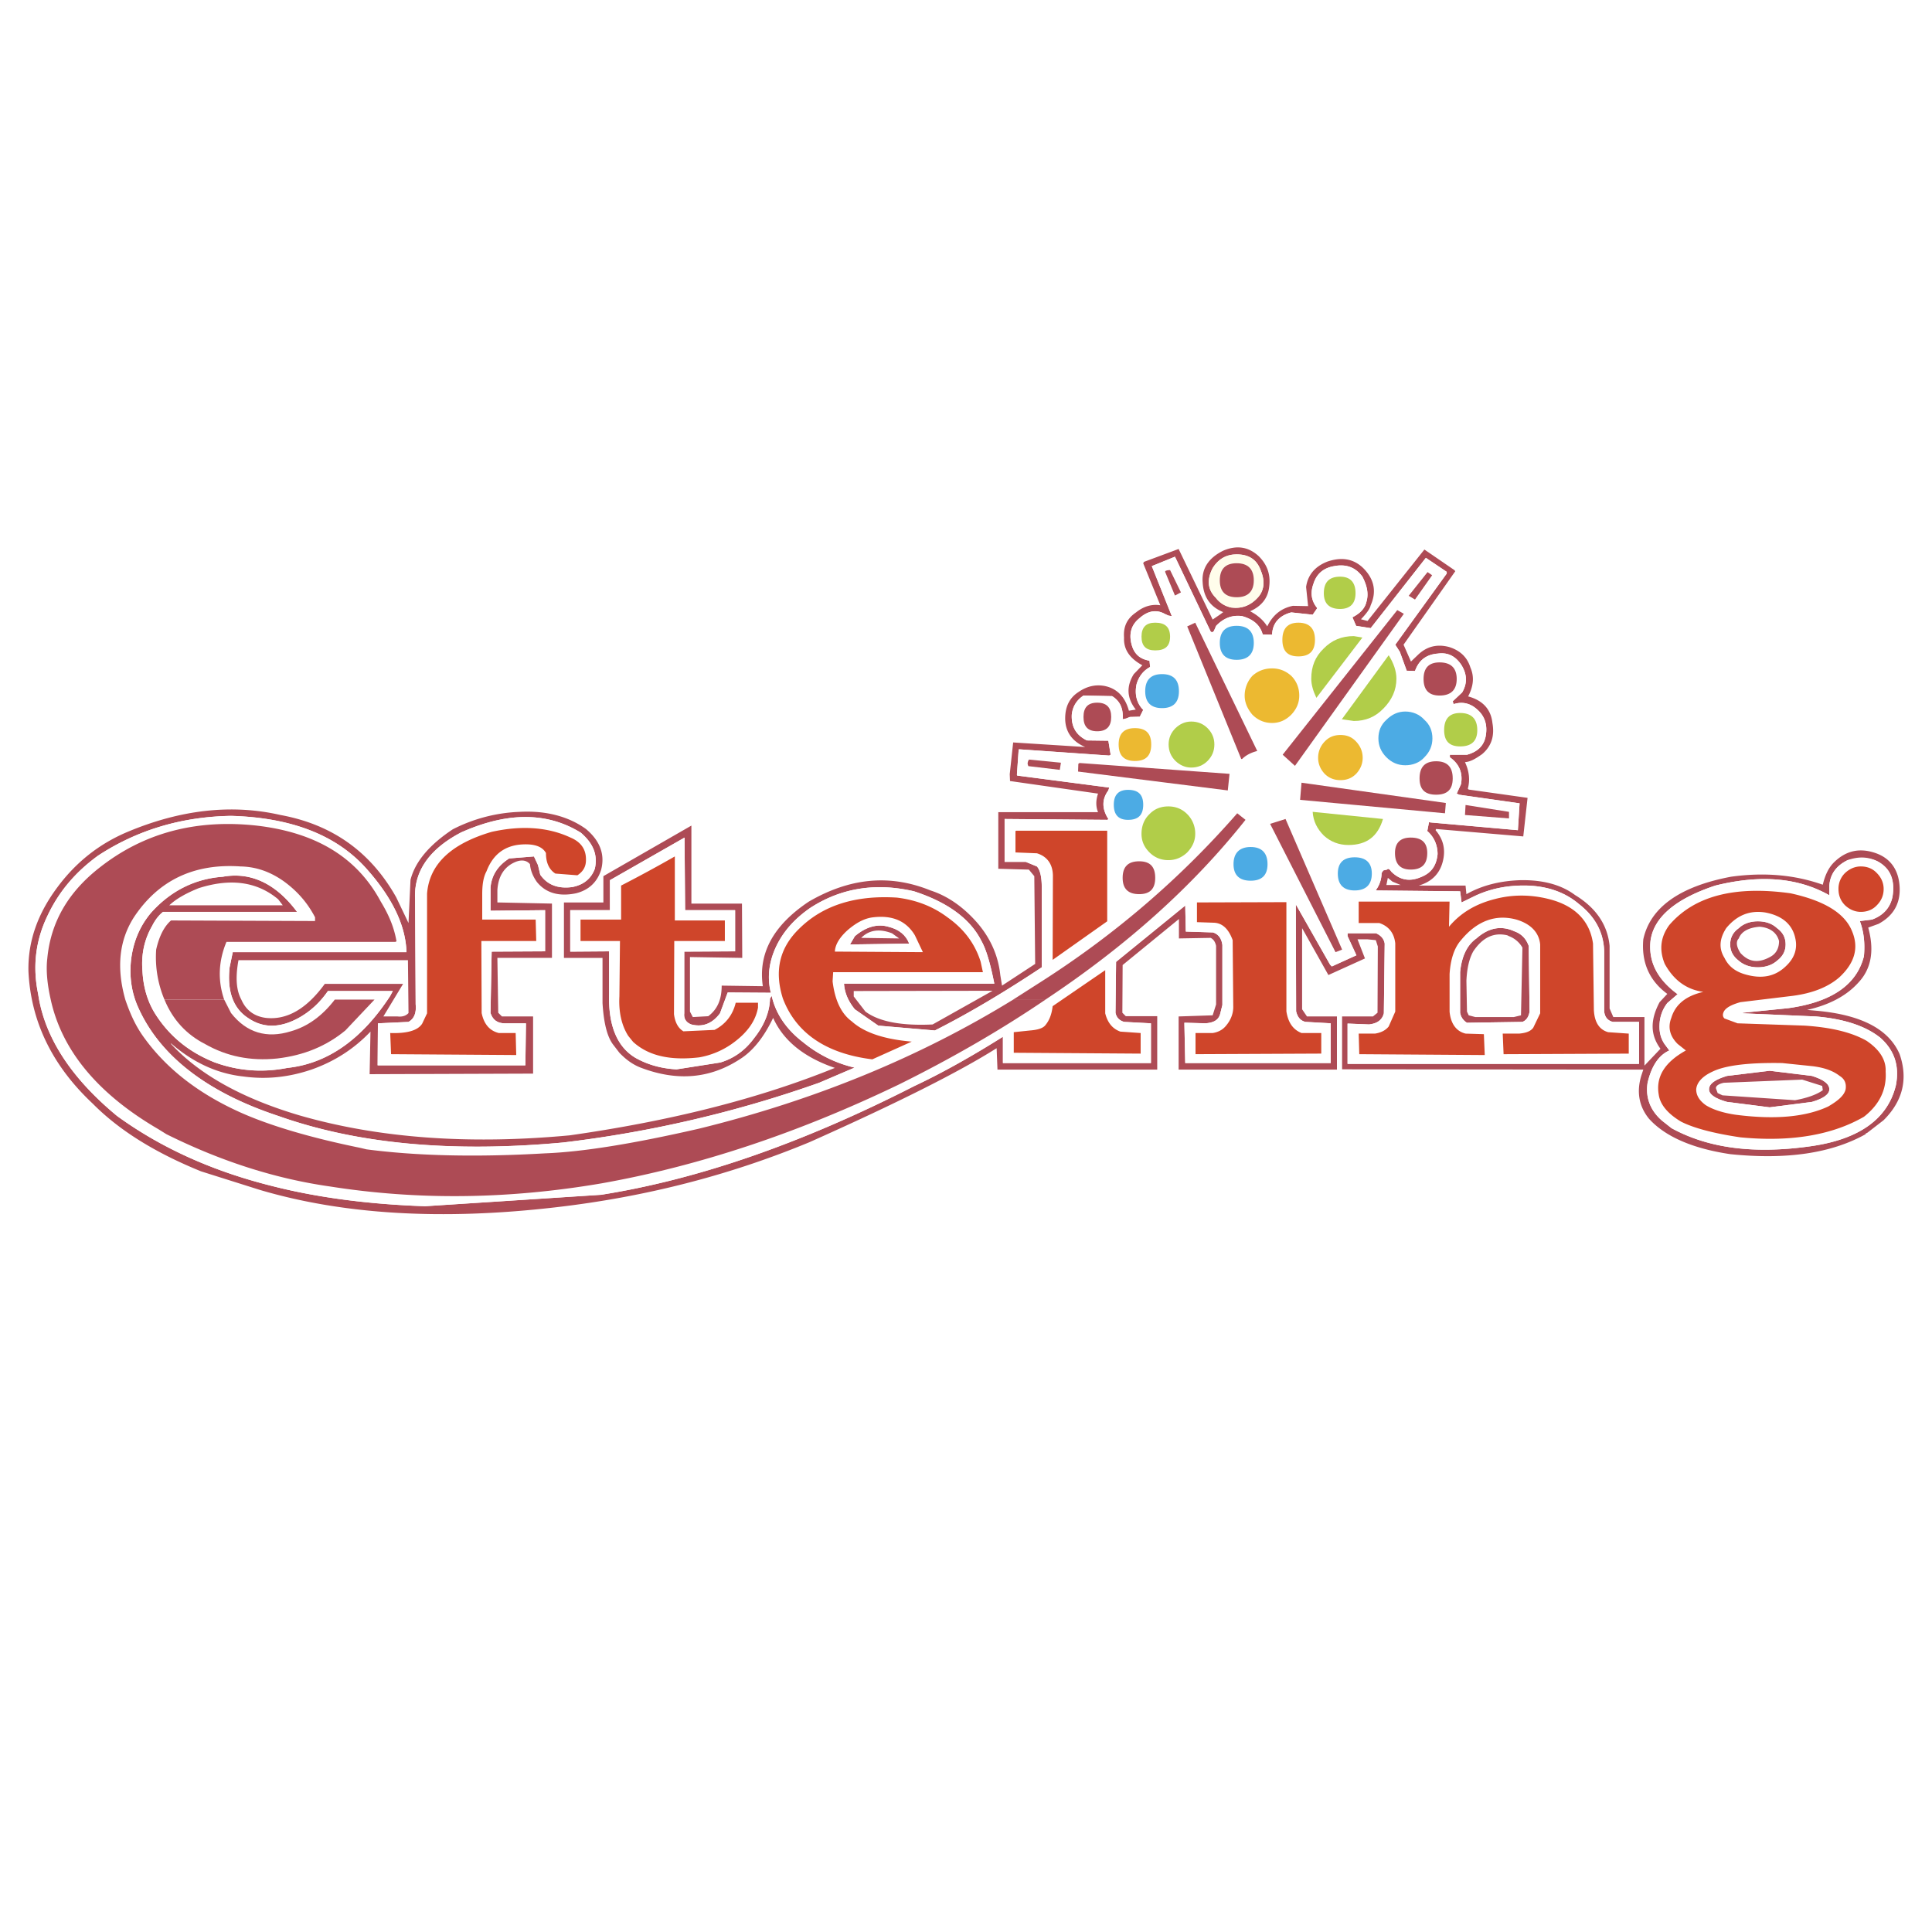
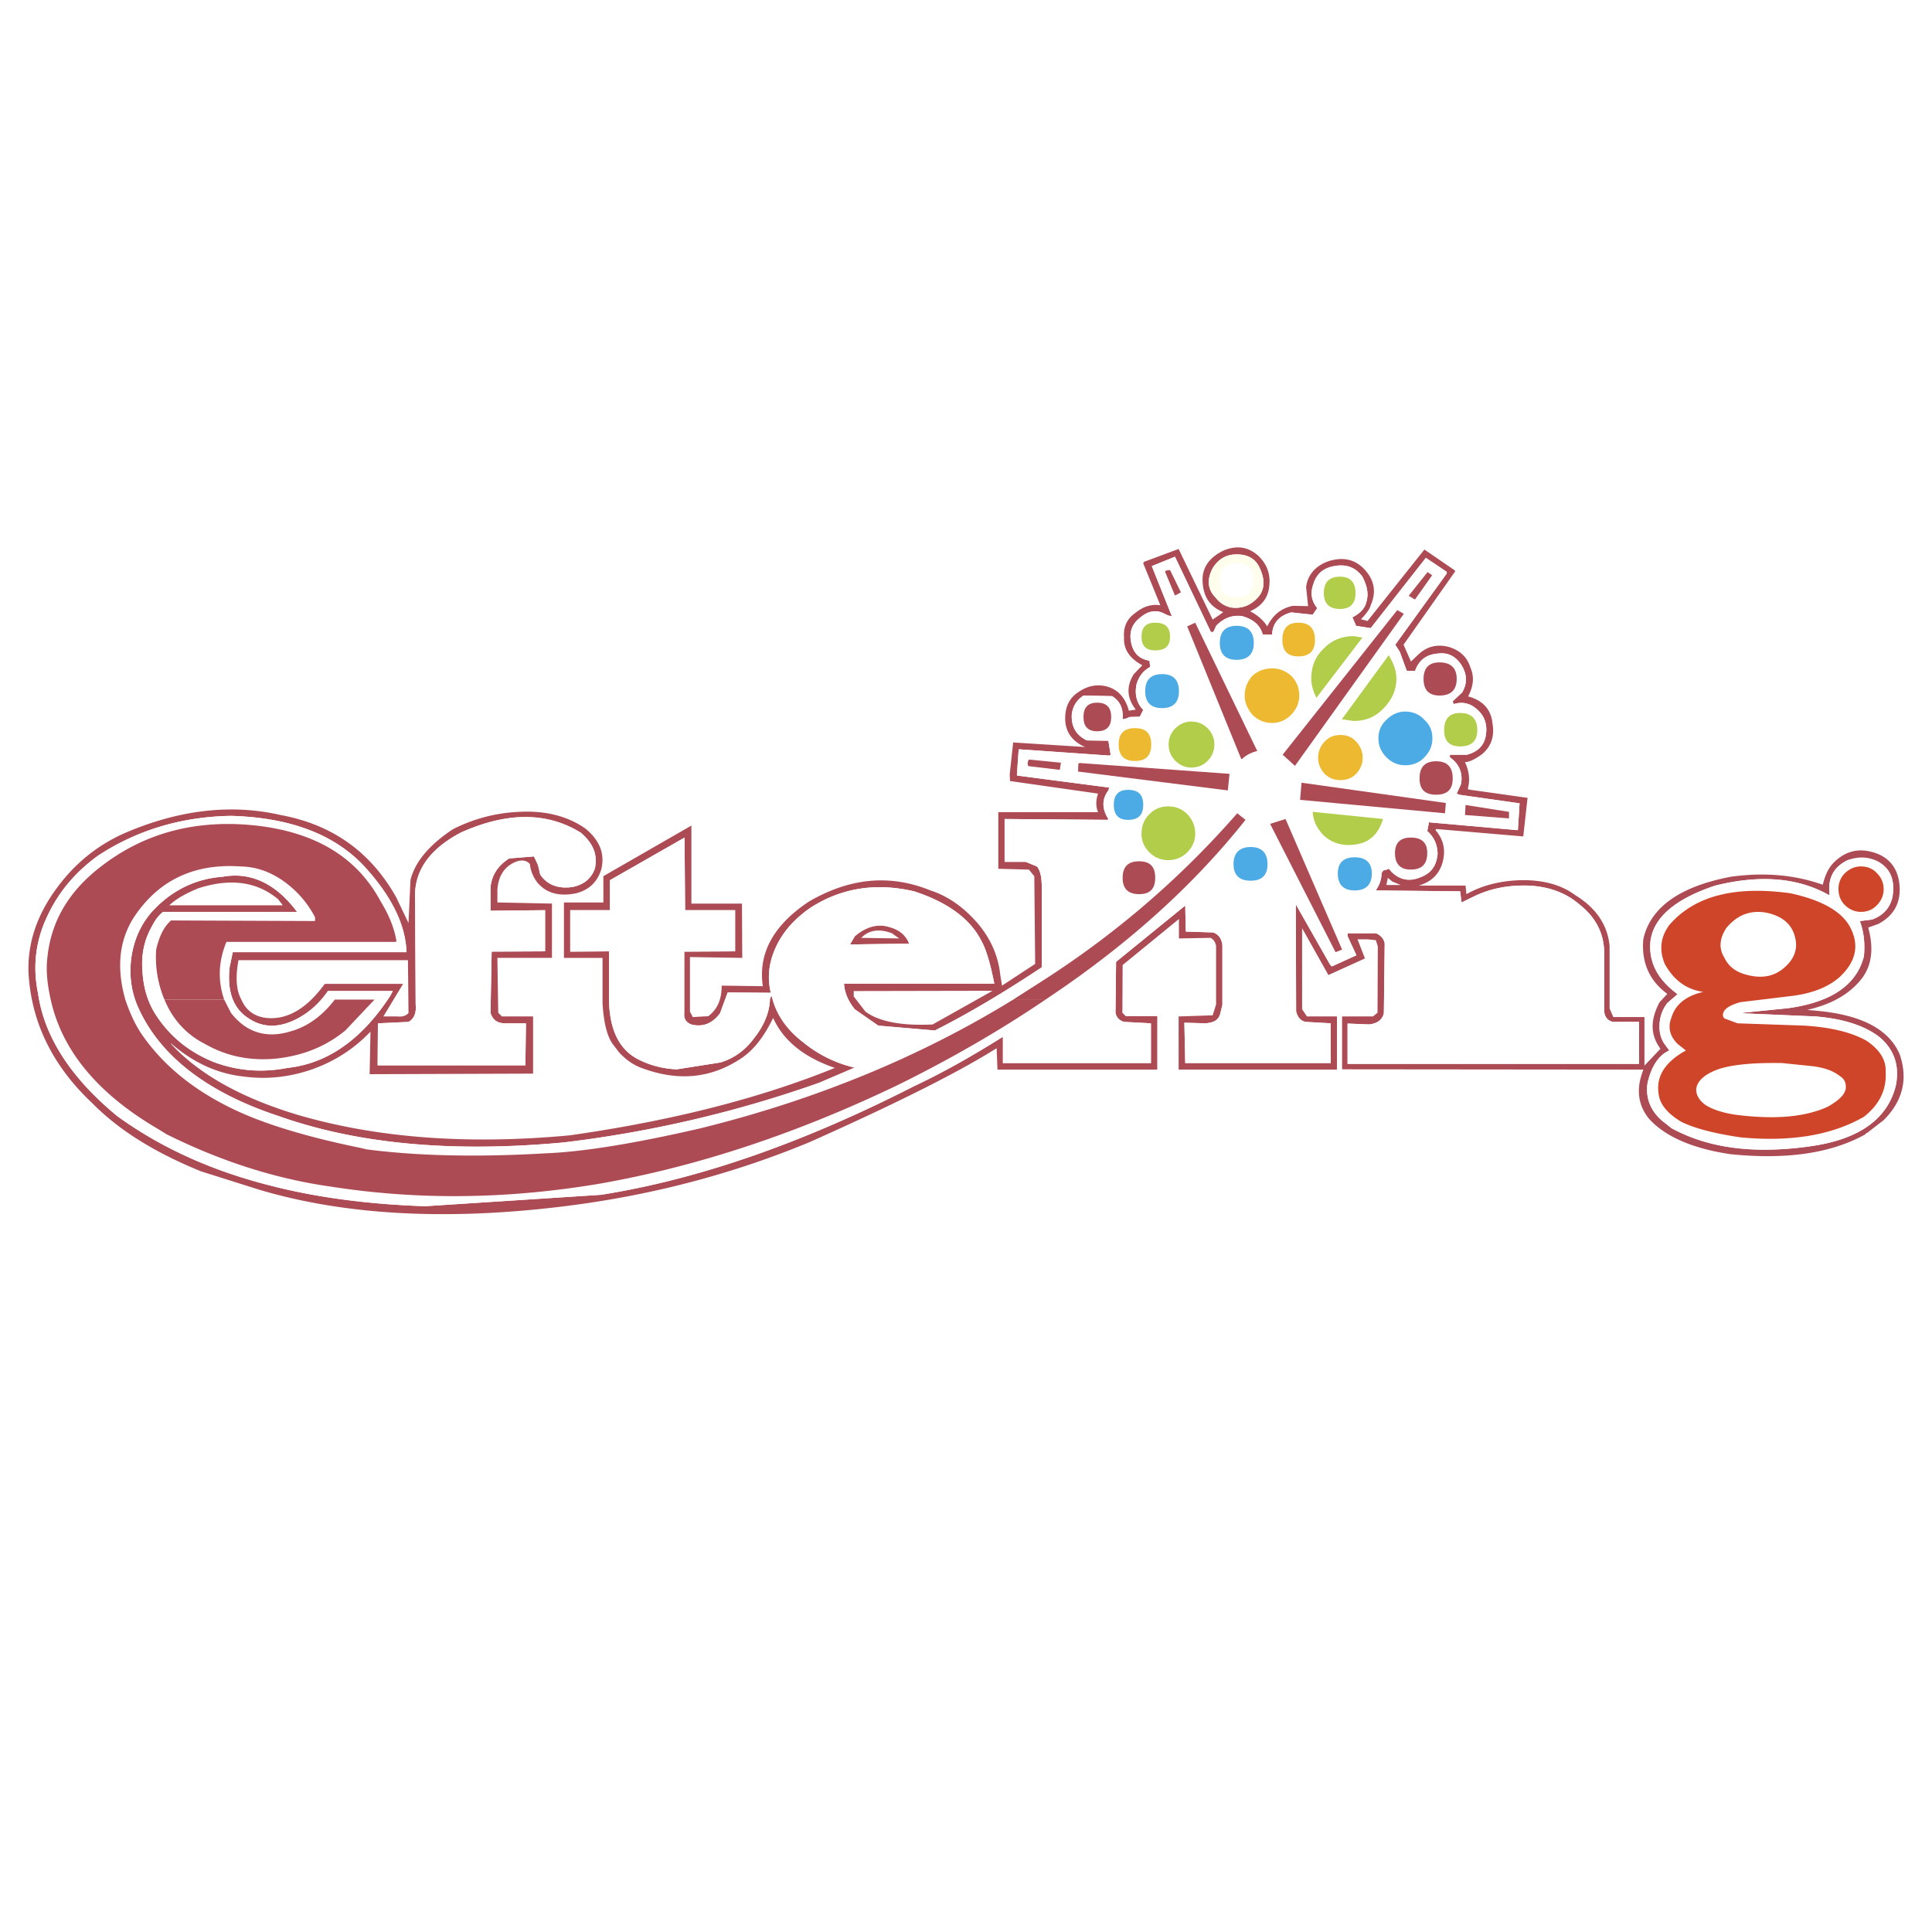
<svg xmlns="http://www.w3.org/2000/svg" width="2500" height="2500" viewBox="0 0 192.756 192.756">
  <g fill-rule="evenodd" clip-rule="evenodd">
    <path fill="#fff" d="M0 0h192.756v192.756H0V0z" />
    <path d="M88.627 92.46c-1.083-.314-2.224 0-3.336.94l-.485.827 5.902-.086c-.313-.826-.998-1.424-2.081-1.681zm-2.709 1.112c.798-.798 1.825-.94 3.079-.456l.713.513-3.792-.057z" fill="#ad4b55" />
    <path d="M189.527 105.176c-1.082-2.508-3.848-3.934-8.295-4.334l-.941-.084c2.195-.486 3.934-1.398 5.131-2.738 1.283-1.367 1.598-3.193.971-5.474l1.025-.371c1.482-.798 2.195-2.024 2.109-3.678s-.869-2.862-2.422-3.393c-1.527-.521-2.881-.264-4.078.884-.598.57-.941 1.34-1.168 2.281-2.824-.998-5.846-1.255-9.152-.798-5.133.969-8.068 3.08-8.754 6.244-.199 2.253.57 4.106 2.395 5.446l-.77.826c-.939 1.77-.939 3.252.086 4.648l-1.596 1.682v-4.846h-3.109l-.369-.855v-6.245c-.199-2.082-1.34-3.792-3.451-5.075-1.367-1.026-3.193-1.511-5.389-1.482-1.994.057-3.82.484-5.445 1.397l-.086-.856h-4.676c1.283-.371 2.082-1.169 2.396-2.366.312-1.198.084-2.224-.713-3.165l.057-.114 8.695.741.428-3.849-5.873-.827-.086-.085c.229-.855.143-1.74-.285-2.652.514-.028 1.027-.313 1.711-.798.941-.799 1.254-1.825 1.027-3.108-.143-1.34-.941-2.252-2.424-2.651.541-1.026.627-1.967.229-2.879-.314-1.026-1.027-1.71-2.139-2.053-1.197-.314-2.225-.057-3.107.798l-.686.656-.74-1.682 5.16-7.327-.086-.114-2.994-2.053-5.672 7.128-.656-.171c.57-.599.883-1.026.969-1.397.6-1.34.371-2.595-.742-3.707-.939-.913-2.109-1.141-3.562-.656-1.254.485-1.969 1.34-2.139 2.538l.199 1.91-1.512-.029c-1.139.229-1.994.884-2.564 2.053-.371-.599-.941-1.112-1.711-1.511 1.168-.513 1.795-1.34 1.91-2.48.143-1.197-.199-2.167-1.055-3.022-1.027-.94-2.195-1.112-3.535-.542-1.455.712-2.168 1.796-2.053 3.165.084 1.483.77 2.452 2.053 2.965l-.344.257-.711.485-3.395-7.042-3.449 1.283-.086.143 1.711 4.191c-.912-.143-1.711.143-2.424.712-.883.599-1.283 1.397-1.197 2.509-.057 1.197.57 2.081 1.824 2.766l-.855.884c-.74 1.198-.711 2.366.201 3.535l-.686.114c-.398-1.454-1.254-2.252-2.48-2.48-.855-.143-1.711.029-2.566.627-.883.57-1.311 1.454-1.311 2.623 0 1.283.656 2.281 1.996 2.852l-7.186-.456-.342 3.164.029.685 8.781 1.255c-.229.684-.229 1.283 0 1.853h-9.951v5.645l3.051.085.541.656.086 8.752-3.307 2.168-.172-1.055c-.199-1.882-.939-3.622-2.279-5.19-1.341-1.539-2.909-2.68-4.677-3.25-4.077-1.654-8.069-1.255-12.146 1.112-3.507 2.337-5.075 5.132-4.59 8.439l-4.105-.057c0 1.396-.428 2.365-1.34 3.051l-1.54.086-.285-.543v-5.445l5.217.085-.028-5.417h-5.046v-7.784l-8.781 5.046v2.623h-3.935v5.531h3.849v4.504c.114 1.883.428 3.279 1.026 4.105l.656.855c.627.656 1.34 1.197 2.196 1.512 3.563 1.34 6.814 1.084 9.808-.855 1.283-.799 2.395-2.166 3.336-4.135 1.026 2.281 3.079 3.936 6.158 4.99-7.584 3.08-16.422 5.303-26.458 6.729-10.064.941-19.074.285-26.971-1.996-5.674-1.682-9.951-4.049-12.802-7.127v-.057c2.195 1.91 4.591 3.021 7.213 3.307 2.281.312 4.505.086 6.786-.684 2.281-.799 4.248-2.053 5.902-3.793l-.085 4.248 16.308-.057v-5.703H50.08l-.371-.369-.085-5.475h5.446v-5.417l-5.446-.114v-1.226c.085-1.426.712-2.367 1.825-2.823.57-.228 1.083-.171 1.425.228.057.627.285 1.197.684 1.768.913 1.141 2.252 1.482 3.906 1.141 1.254-.313 2.11-1.084 2.509-2.338.399-1.511-.085-2.88-1.511-4.077-1.739-1.255-3.992-1.854-6.615-1.711a15.906 15.906 0 0 0-6.671 1.739c-2.367 1.568-3.764 3.25-4.22 5.046l-.2 4.305-1.226-2.565c-2.566-4.562-6.415-7.271-11.547-8.212-4.847-1.111-9.95-.542-15.253 1.683-2.851 1.197-5.161 3.051-6.985 5.502-1.967 2.623-2.965 5.389-2.908 8.382.228 5.02 2.367 9.438 6.415 13.23 2.652 2.68 6.244 4.902 10.806 6.756l5.874 1.854c8.297 2.453 18.104 3.051 29.452 1.74 8.952-1.027 17.392-3.193 25.375-6.502 8.695-3.877 14.939-7.014 18.675-9.379l.084 2.139h15.939v-5.332h-3.137l-.342-.342.027-4.762 5.617-4.591v1.938l3.164-.057c.285.143.457.399.543.799v5.844l-.342 1.084-3.395.113v5.305h15.795v-5.305h-2.992l-.484-.713v-8.096l2.623 4.676 3.648-1.654-.742-1.911h.971l.855.086.199.627-.029 6.615-.455.369h-3.08v5.275l30.051.029-.17.512c-.543 1.684-.258 3.166.74 4.391 1.568 1.74 4.277 2.967 8.127 3.535 5.588.57 10.062-.084 13.484-1.994v-.059l.172-.084 1.625-1.256c1.912-1.907 2.453-4.103 1.597-6.583zm-68.226-45.532c-.826-.827-.912-1.796-.312-2.965.568-.913 1.367-1.369 2.395-1.369 1.168 0 1.967.485 2.365 1.511.484 1.112.4 2.053-.229 2.766-.713.798-1.596 1.169-2.68 1.026a2.532 2.532 0 0 1-1.539-.969zm-79.832 40.544l-.057-10.493c-.143-2.766 1.426-4.989 4.59-6.644 4.591-2.053 8.583-2.053 11.946.028 1.227 1.056 1.711 2.196 1.397 3.593-.371.998-1.112 1.597-2.224 1.825-1.425.2-2.509-.2-3.221-1.226l-.229-.969-.399-.855-2.481.2c-1.14.741-1.739 1.682-1.853 2.88v2.338l5.445-.057v4.106l-5.332.028-.114 6.129c.228.686.684 1.027 1.454 1.027h2.082l-.058 4.191h-14.74l.028-4.191 3.051-.143c.573-.314.801-.912.715-1.767zm-.712.882c-.228.258-.599.4-1.083.342h-1.425l1.967-3.25h-7.812c-1.825 2.51-3.792 3.621-5.874 3.393-1.112-.143-1.967-.713-2.452-1.824-.513-.941-.599-2.223-.285-3.934H40.7l.057 5.273zm122.768 5.075h-29.08v-4.02l2.137.086c.799-.086 1.312-.428 1.484-1.111l.084-6.958c-.084-.484-.369-.798-.855-1.026h-2.85v.285l.883 1.911-2.451 1.112-.172-.172-3.422-6.016.029 10.664c.143.57.398.912.912 1.055l2.537.143v3.963H118.25l-.086-4.02 2.111.057c.797-.057 1.281-.314 1.453-.912l.229-.914v-5.986c-.086-.656-.4-1.083-.941-1.255l-2.709-.085-.057-2.594-6.9 5.617-.057 5.076c.086.455.371.77.855.912l2.68.143v3.963H100.06v-2.623c-3.08 1.938-6.016 3.592-8.868 4.932-11.119 5.674-21.497 9.295-31.22 10.834l-17.563 1.141c-5.845-.199-11.062-.912-15.624-2.109-5.788-1.482-10.834-3.791-15.111-6.9-4.59-3.791-7.242-7.869-7.869-12.174-.57-2.736-.256-5.332.941-7.812 1.112-2.366 2.765-4.334 5.046-5.987 3.878-2.538 8.297-3.877 13.258-3.963 6.016.171 10.521 1.91 13.514 5.274 2.566 2.88 3.906 5.646 3.992 8.325H23.222l-.313 1.511c-.256 2.366.342 4.077 1.825 5.046 1.483 1.027 3.136 1.027 4.961.059 1.283-.686 2.252-1.627 3.022-2.738h6.472l-.257.484c-2.823 4.334-6.244 6.758-10.264 7.186-2.452.484-4.904.314-7.298-.57-2.481-.998-4.391-2.537-5.788-4.676-.827-1.254-1.283-2.736-1.369-4.42-.143-1.739.228-3.221.969-4.504.314-.627.685-1.083 1.084-1.396h13.371c-2.081-2.795-4.59-4.021-7.413-3.507-2.794.2-5.217 1.426-7.156 3.592-1.027 1.226-1.711 2.68-1.967 4.505-.228 1.739 0 3.393.656 4.875 2.138 4.848 6.842 8.525 13.999 10.891 7.869 2.795 17.306 3.678 28.425 2.652a118.246 118.246 0 0 0 25.546-5.959l3.535-1.512a12.594 12.594 0 0 1-5.104-2.508c-1.682-1.283-2.766-2.852-3.165-4.648l-.171.258c-.029 1.367-.599 2.709-1.568 3.934-.913 1.256-2.053 2.053-3.393 2.453l-4.362.684c-1.568-.086-2.937-.484-4.135-1.17-1.824-1.111-2.68-3.25-2.594-6.357v-4.248l-3.878.028v-4.134h3.963v-2.994l7.441-4.248.057 7.242h4.99v4.106l-5.075.028v6.159c-.057.514.171.912.713 1.111 1.141.285 2.081-.086 2.851-1.111l.77-2.082 4.305.029c-.399-1.598-.171-3.194.599-4.762.741-1.483 1.853-2.68 3.336-3.707 3.079-1.996 6.558-2.538 10.349-1.654 3.336 1.083 5.617 2.737 6.729 4.961.457.798.885 2.224 1.283 4.249H84.208c.057.912.428 1.768 1.083 2.564l2.338 1.627 5.645.484c3.279-1.654 6.843-3.764 10.663-6.302V88.5c0-1.026-.172-1.71-.484-2.053l-1.111-.456h-2.111v-4.277l10.266.085.084-.085c-.654-1.026-.654-1.967 0-2.851l.086-.285-9.18-1.198-.029-.085.172-2.452.027-.085 9.01.627.143-.085-.229-1.397-2.139-.028c-1.055-.513-1.566-1.34-1.51-2.566.086-.827.484-1.454 1.168-1.91l2.852.057c.799.484 1.141 1.254 1.055 2.31l.371-.086.342-.143.998-.028.342-.684c-.656-.656-.883-1.568-.656-2.594.229-.742.656-1.312 1.342-1.683l-.059-.627c-1.025-.171-1.596-.741-1.824-1.767s.057-1.854.799-2.452c.855-.77 1.711-.913 2.537-.456l.371.171.342.057-1.996-4.989 2.311-.941 3.562 7.47c.143.114.285.057.371-.171l.172-.399c.713-.741 1.568-1.112 2.594-.97 1.111.314 1.797.884 2.053 1.825l.941.028c.027-1.14.713-1.91 1.91-2.224l2.139.229.455-.656c-.598-.713-.713-1.54-.371-2.452.314-.998 1.027-1.568 2.055-1.739 1.197-.228 2.137.114 2.822 1.055.484.941.627 1.739.398 2.509-.143.627-.6 1.14-1.396 1.54l.369.855 1.455.228 5.502-7.014 2.082 1.397v.171l-5.133 7.1.457.713.684 1.882.828.028c.369-1.055 1.111-1.654 2.281-1.739 1.025-.143 1.795.285 2.365 1.169.57.941.57 1.825.057 2.708l-.939.884.084.285c.885-.285 1.684-.085 2.367.542.742.656 1.055 1.54.826 2.709-.199.94-.826 1.511-1.854 1.796h-1.709v.257c.939.655 1.311 1.568 1.111 2.68l-.428.941.256.114 6.016.855-.17 2.68-8.695-.77-.172-.028-.172.884c.656.57 1.027 1.369 1.027 2.309-.113 1.141-.627 1.882-1.654 2.281-1.111.484-2.109.313-2.965-.542-.172-.256-.314-.342-.428-.2l-.371.085-.17.257c0 .57-.172 1.169-.57 1.711l.086.028 8.324.085.143 1.112 1.34-.655c1.654-.771 3.393-1.084 5.303-1.027 2.053.085 3.736.713 5.047 1.825 1.654 1.283 2.48 2.851 2.537 4.733v5.988c.059.57.344.912.855 1.055h2.623v4.184h-.002zM16.893 90.322c.656-.627 1.653-1.197 2.937-1.711 3.222-1.026 5.845-.627 7.926 1.112l.456.599H16.893zm82.14 8.526l-5.987 3.363c-3.051.143-5.303-.256-6.7-1.283l-1.169-1.512v-.541l13.856-.027zm40.715-10.551h-1.426l.143-.713.455.371.828.342zm49.41 19.959c-.799 3.363-3.65 5.416-8.496 6.102-5.59.797-10.18.229-13.887-1.797l-.939-.74c-1.197-1.027-1.684-2.338-1.455-3.793.4-1.711 1.141-2.766 2.168-3.221l-.486-.656c-.398-.6-.541-1.256-.484-2.053.057-.77.314-1.426.77-2.025l1.027-.883c-2.023-1.482-2.908-3.222-2.709-5.275.285-2.338 2.424-4.219 6.473-5.56 4.477-1.112 8.268-.798 11.375.97v-.97c.086-1.169.713-1.996 1.826-2.538 1.066-.228 2.189-.322 3.078.171 1.266.702 1.654 1.91 1.396 3.478-.227 1.112-.939 1.882-2.053 2.281l-1.168.143-.029.028c.4 1.083.514 2.224.4 3.479-.713 2.851-3.223 4.589-7.557 5.189l-4.533.457.029.057 7.242.312c2.793.229 4.988.941 6.471 2.139 1.369 1.226 1.91 2.765 1.541 4.705z" fill="#ad4b55" />
-     <path d="M180.775 107.344l-4.221-.514-4.248.514c-1.225.369-1.795.797-1.795 1.34 0 .484.57.912 1.795 1.254l4.248.541 4.221-.541c1.168-.342 1.738-.77 1.738-1.254.001-.543-.57-.971-1.738-1.34zm-1.681 2.424l-7.242-.486-.484-.227-.172-.486c0-.227.256-.428.799-.541l7.812-.314 1.994.629.059.428c-.544.397-1.483.768-2.766.997zM152.605 100.928l-.086-6.557c-.256-.713-.711-1.198-1.424-1.454-1.312-.599-2.566-.371-3.793.712-.941.656-1.482 1.825-1.625 3.365v4.049c.086.455.314.77.684.998l5.531-.086c.372-.143.628-.484.713-1.027zm-1.568.543h-3.848l-.656-.172-.172-.371-.057-3.078c.057-1.256.285-2.225.686-2.937.939-1.397 2.053-1.911 3.393-1.597l.17.085a2.6 2.6 0 0 1 1.34 1.141l-.143 6.757-.713.172zM173.477 95.853c.484.428 1.141.656 1.91.656s1.426-.228 1.91-.656c.598-.456.855-.998.855-1.625 0-.656-.258-1.198-.855-1.625-.484-.457-1.141-.685-1.91-.685s-1.426.228-1.91.685c-.6.427-.855.969-.855 1.625-.001.627.255 1.169.855 1.625zm0-2.224c.256-.684.969-1.083 2.08-1.168 1.027.085 1.711.57 1.939 1.425 0 .713-.285 1.254-.855 1.568-1.168.655-2.139.569-2.994-.371-.428-.655-.456-1.169-.17-1.454z" fill="#ad4b55" />
    <path d="M91.279 93.315c-.855-1.425-2.224-2.024-4.163-1.796-.798.085-1.597.484-2.452 1.197-.827.712-1.34 1.483-1.369 2.224l8.782.057-.798-1.682zm-6.473.913l.485-.827c1.112-.94 2.252-1.254 3.336-.94 1.083.256 1.768.855 2.082 1.682l-5.903.085z" fill="#fff" />
    <path d="M160.047 100.9v-5.988c-.057-1.882-.883-3.45-2.537-4.733-1.311-1.112-2.994-1.739-5.047-1.825-1.91-.057-3.648.256-5.303 1.027l-1.34.655-.143-1.112-8.324-.085-.086-.028c.398-.542.57-1.141.57-1.711l.17-.257.371-.085c.113-.143.256-.057.428.2.855.855 1.854 1.026 2.965.542 1.027-.399 1.541-1.141 1.654-2.281 0-.94-.371-1.739-1.027-2.309l.172-.884.172.028 8.695.77.17-2.68-6.016-.855-.256-.114.428-.941c.199-1.112-.172-2.025-1.111-2.68v-.257h1.709c1.027-.285 1.654-.855 1.854-1.796.229-1.169-.084-2.053-.826-2.709-.684-.627-1.482-.827-2.367-.542l-.084-.285.939-.884c.514-.884.514-1.768-.057-2.708-.57-.884-1.34-1.312-2.365-1.169-1.17.085-1.912.684-2.281 1.739l-.828-.028-.684-1.882-.457-.713 5.133-7.1v-.171l-2.082-1.397-5.502 7.014-1.455-.228-.369-.855c.797-.399 1.254-.912 1.396-1.54.229-.77.086-1.568-.398-2.509-.686-.941-1.625-1.283-2.822-1.055-1.027.171-1.74.741-2.055 1.739-.342.912-.227 1.739.371 2.452l-.455.656-2.139-.229c-1.197.314-1.883 1.084-1.91 2.224l-.941-.028c-.256-.941-.941-1.511-2.053-1.825-1.025-.142-1.881.229-2.594.97l-.172.399c-.086.228-.229.285-.371.171l-3.562-7.47-2.311.941 1.996 4.989-.342-.057-.371-.171c-.826-.457-1.682-.314-2.537.456-.742.599-1.027 1.426-.799 2.452s.799 1.596 1.824 1.767l.059.627c-.686.371-1.113.941-1.342 1.683-.227 1.026 0 1.938.656 2.594l-.342.684-.998.028-.342.143-.371.086c.086-1.055-.256-1.825-1.055-2.31l-2.852-.057c-.684.456-1.082 1.083-1.168 1.91-.057 1.226.455 2.053 1.51 2.566l2.139.028.229 1.397-.143.085-9.01-.627-.027.085-.172 2.452.029.085 9.18 1.198-.086.285c-.654.883-.654 1.824 0 2.851l-.084.085-10.266-.085v4.277h2.111l1.111.456c.312.342.484 1.026.484 2.053v8.012c-3.82 2.538-7.384 4.647-10.663 6.302l-5.645-.484-2.338-1.627c-.656-.797-1.026-1.652-1.083-2.564h14.998c-.398-2.025-.826-3.451-1.283-4.249-1.112-2.224-3.393-3.877-6.729-4.961-3.792-.884-7.271-.342-10.349 1.654-1.483 1.026-2.595 2.224-3.336 3.707-.77 1.568-.998 3.164-.599 4.762l-4.305-.029-.77 2.082c-.77 1.025-1.71 1.396-2.851 1.111-.542-.199-.77-.598-.713-1.111V94.94l5.075-.028v-4.106h-4.99l-.057-7.242-7.441 4.248v2.994h-3.963v4.134l3.878-.028v4.248c-.086 3.107.77 5.246 2.594 6.357 1.198.686 2.566 1.084 4.135 1.17l4.362-.684c1.34-.4 2.48-1.197 3.393-2.453.969-1.225 1.54-2.566 1.568-3.934l.171-.258c.399 1.797 1.482 3.365 3.165 4.648a12.594 12.594 0 0 0 5.104 2.508l-3.535 1.512a118.246 118.246 0 0 1-25.546 5.959c-11.119 1.025-20.557.143-28.425-2.652-7.157-2.365-11.861-6.043-13.999-10.891-.656-1.482-.884-3.137-.656-4.875.256-1.825.94-3.279 1.967-4.505 1.939-2.167 4.362-3.393 7.156-3.592 2.823-.513 5.332.712 7.413 3.507H16.266c-.399.313-.77.77-1.084 1.396-.741 1.283-1.112 2.766-.969 4.504.085 1.684.542 3.166 1.369 4.42 1.397 2.139 3.307 3.678 5.788 4.676 2.395.885 4.847 1.055 7.298.57 4.02-.428 7.441-2.852 10.264-7.186l.257-.484h-6.472c-.77 1.111-1.739 2.053-3.022 2.738-1.825.969-3.479.969-4.961-.059-1.482-.969-2.081-2.68-1.825-5.046l.313-1.511h17.335c-.085-2.68-1.425-5.445-3.992-8.325-2.994-3.364-7.498-5.104-13.514-5.274-4.961.085-9.38 1.425-13.258 3.963-2.281 1.653-3.934 3.621-5.046 5.987-1.198 2.48-1.512 5.076-.941 7.812.627 4.305 3.279 8.383 7.869 12.174 4.277 3.109 9.323 5.418 15.111 6.9 4.562 1.197 9.779 1.91 15.624 2.109l17.563-1.141c9.723-1.539 20.101-5.16 31.22-10.834 2.852-1.34 5.788-2.994 8.868-4.932v2.623h14.768v-3.963l-2.68-.143c-.484-.143-.77-.457-.855-.912l.057-5.076 6.9-5.617.057 2.594 2.709.085c.541.171.855.599.941 1.255v5.986l-.229.914c-.172.598-.656.855-1.453.912l-2.111-.057.086 4.02h14.512v-3.963l-2.537-.143c-.514-.143-.77-.484-.912-1.055l-.029-10.664 3.422 6.016.172.172 2.451-1.112-.883-1.911v-.285h2.85c.486.229.771.542.855 1.026l-.084 6.958c-.172.684-.686 1.025-1.484 1.111l-2.137-.086v4.02h29.08v-4.189h-2.623c-.513-.138-.799-.479-.857-1.05zm-13.828-20.586l4.334.684v.656l-4.391-.342.057-.998zm-70.593 20.215c-.228 1.283-.998 2.365-2.195 3.307a8.124 8.124 0 0 1-3.649 1.654c-2.908.342-5.075-.143-6.615-1.539l-.485-.6c-.656-1.025-.969-2.367-.884-3.936l.057-5.53H57.92v-2.138h4.049v-3.393c1.824-.941 3.621-1.91 5.36-2.908v6.387h4.99v2.053h-5.047l-.028 7.3c.114.855.428 1.396.941 1.709l3.108-.143c1.112-.568 1.824-1.51 2.109-2.707h2.224v.484zm58.903-16.223c-.939 0-1.768-.313-2.451-.941-.656-.656-1.055-1.426-1.111-2.367l7.014.713c-.514 1.74-1.626 2.595-3.452 2.595zm6.217 2.452c-1.027 0-1.568-.542-1.568-1.653 0-1.026.541-1.54 1.568-1.54 1.111 0 1.652.513 1.652 1.54 0 1.111-.541 1.653-1.652 1.653zm3.42-5.617l-14.455-1.34.143-1.71 14.398 2.024-.086 1.026zm-12.658-5.531c0-.627.229-1.169.656-1.625.398-.427.912-.655 1.568-.655.684 0 1.168.228 1.566.655.428.456.656.998.656 1.625 0 .599-.229 1.141-.656 1.597-.398.399-.883.627-1.566.627-.656 0-1.17-.228-1.568-.627-.428-.457-.656-.999-.656-1.597zm13.43 2.053c0 1.112-.543 1.625-1.654 1.625s-1.654-.513-1.654-1.625c0-1.14.543-1.71 1.654-1.71s1.654.569 1.654 1.71zm.74-6.529c1.111 0 1.711.57 1.711 1.711 0 1.112-.6 1.625-1.711 1.625-1.055 0-1.596-.513-1.596-1.625 0-1.141.541-1.711 1.596-1.711zm-2.053-5.047c1.111 0 1.711.542 1.711 1.654 0 1.112-.6 1.654-1.711 1.654-1.055 0-1.596-.542-1.596-1.654 0-1.112.541-1.654 1.596-1.654zm-3.422 4.904c.742 0 1.426.285 1.91.827.543.485.799 1.112.799 1.854 0 .713-.256 1.34-.799 1.882-.484.542-1.168.798-1.91.798-.713 0-1.34-.256-1.881-.798-.541-.542-.799-1.169-.799-1.882 0-.741.258-1.368.799-1.854.541-.542 1.168-.827 1.881-.827zm-.883-3.279c0 1.141-.457 2.139-1.312 2.994-.797.827-1.768 1.226-2.936 1.226l-1.197-.171 4.676-6.387c.484.77.769 1.569.769 2.338zm3.108-10.634l.457.314-1.711 2.423-.629-.371 1.883-2.366zm-3.022 3.792l.654.371-10.861 15.168-1.227-1.112 11.434-14.427zm-5.703-3.336c.998 0 1.539.542 1.539 1.654 0 1.026-.541 1.568-1.539 1.568-1.084 0-1.625-.542-1.625-1.568 0-1.112.541-1.654 1.625-1.654zm-1.654 7.185c.828-.855 1.826-1.254 3.023-1.254l.855.143-4.59 6.016c-.314-.655-.514-1.283-.514-1.91.001-1.227.4-2.197 1.226-2.995zm-2.508-2.594c1.111 0 1.654.599 1.654 1.71s-.543 1.654-1.654 1.654c-1.084 0-1.598-.542-1.598-1.654s.514-1.71 1.598-1.71zm-2.623 4.561c.74 0 1.367.257 1.91.742.541.542.799 1.226.799 1.967 0 .712-.258 1.34-.799 1.91-.543.542-1.17.826-1.91.826-.77 0-1.426-.285-1.967-.826-.486-.57-.771-1.198-.771-1.91 0-.742.285-1.426.771-1.967a2.855 2.855 0 0 1 1.967-.742zm-.457 19.53c0 1.112-.57 1.653-1.682 1.653s-1.711-.542-1.711-1.653.6-1.711 1.711-1.711 1.682.599 1.682 1.711zm-3.078-23.778c1.111 0 1.709.57 1.709 1.711 0 1.111-.598 1.682-1.709 1.682-1.113 0-1.684-.57-1.684-1.682 0-1.141.571-1.711 1.684-1.711zm-4.135-.313l6.188 12.801c-.57.143-1.113.399-1.512.798h-.086l-5.389-13.229.799-.37zm1.91 12.145c0 .656-.229 1.197-.684 1.654-.428.427-.971.656-1.625.656-.6 0-1.113-.229-1.568-.656a2.238 2.238 0 0 1-.686-1.654c0-.627.229-1.169.686-1.625.455-.428.969-.656 1.568-.656.654 0 1.197.229 1.625.656.456.456.684.998.684 1.625zm-4.904-17.192c-.057-.114.143-.199.457-.199h.027l1.084 2.224-.598.313-.97-2.338zm-2.365 6.443c0-.941.455-1.397 1.367-1.397.998 0 1.482.456 1.482 1.397s-.484 1.369-1.482 1.369c-.912 0-1.367-.428-1.367-1.369zm2.052 3.735c1.111 0 1.682.57 1.682 1.711 0 1.111-.57 1.682-1.682 1.682-1.113 0-1.684-.57-1.684-1.682.001-1.14.571-1.711 1.684-1.711zm-2.709 5.389c1.111 0 1.625.542 1.625 1.625 0 1.112-.514 1.654-1.625 1.654-1.084 0-1.625-.542-1.625-1.654 0-1.083.541-1.625 1.625-1.625zm-3.763.313c-.941 0-1.369-.485-1.369-1.426 0-.94.428-1.425 1.369-1.425s1.396.485 1.396 1.425c0 .942-.455 1.426-1.396 1.426zm-3.735 3.85l-3.137-.371c-.113-.229-.086-.428.057-.656l3.193.313-.113.714zm1.825.171l.027-.77.115-.085 14.969 1.083-.172 1.654-14.939-1.882zm6.101 8.952c1.084 0 1.596.542 1.596 1.653 0 1.084-.512 1.626-1.596 1.626-1.113 0-1.654-.542-1.654-1.626 0-1.111.541-1.653 1.654-1.653zm-2.537-5.645c0-.998.484-1.483 1.424-1.483 1.027 0 1.512.485 1.512 1.483 0 1.026-.484 1.511-1.512 1.511-.94 0-1.424-.485-1.424-1.511zm3.563 4.761c-.541-.542-.797-1.141-.797-1.854 0-.77.256-1.454.797-1.967.486-.513 1.113-.77 1.883-.77.74 0 1.369.257 1.881.77a2.73 2.73 0 0 1 .799 1.967c0 .713-.285 1.312-.799 1.854-.512.485-1.141.77-1.881.77-.77 0-1.397-.285-1.883-.77zm-11.233.086l-2.139-.086v-2.138l.086-.029h9.066v9.038l-5.445 3.849.027-8.439c-.027-1.112-.569-1.882-1.595-2.195zM78.106 99.617c-.884-2.795-.314-5.104 1.682-7.014 2.338-2.281 5.56-3.308 9.694-3.051 1.882.228 3.564.855 5.046 1.967 1.653 1.168 2.737 2.623 3.307 4.419l.229 1.055h-14.94l-.057.912c.228 1.91.884 3.25 1.91 3.992 1.254 1.139 3.279 1.795 5.987 2.023l-3.935 1.768c-4.617-.569-7.611-2.622-8.923-6.071zm33.671 3.307l2.025.143v2.053l-12.66-.086v-2.053l1.625-.17c.771-.059 1.312-.229 1.541-.543.398-.484.627-1.111.713-1.881l5.246-3.592v4.305c.229.912.713 1.539 1.51 1.824zm-7.468-3.194c-4.277 2.908-9.153 5.76-14.626 8.469-10.122 4.875-20.044 8.154-29.68 9.865-9.352 1.596-18.361 1.682-27.057.312-5.445-.77-10.891-2.51-16.337-5.217l-.827-.514c-6.016-3.508-9.608-7.84-10.72-12.916-.342-1.512-.485-2.908-.342-4.105.342-3.621 2.082-6.615 5.218-9.066 4.419-3.479 9.636-4.847 15.652-4.191 5.93.684 10.036 3.165 12.402 7.584.798 1.311 1.34 2.594 1.568 3.962l-.114.057h-16.85c-.798 1.91-.884 3.849-.228 5.759l.684 1.34c1.54 1.967 3.564 2.566 5.959 1.824 1.71-.484 3.165-1.566 4.391-3.164h3.963l-2.909 3.08c-1.91 1.568-4.134 2.48-6.785 2.793-2.709.285-5.075-.229-7.185-1.426-1.853-.939-3.25-2.422-4.077-4.447a10.899 10.899 0 0 1-.827-4.989c.313-1.397.827-2.338 1.482-2.908l14.37.057v-.369c-.77-1.483-1.796-2.623-3.079-3.564-1.397-.998-2.823-1.482-4.362-1.511-4.619-.313-8.183 1.369-10.635 5.075-1.454 2.281-1.768 4.989-.855 8.211.428 1.254.94 2.453 1.71 3.564 2.281 3.25 5.531 5.787 9.779 7.697 2.937 1.312 6.957 2.51 11.975 3.535l.599.143c5.018.656 10.949.799 17.792.4 3.792-.143 8.866-.971 15.339-2.453 11.519-2.822 22.039-7.127 31.39-12.887l2.852-1.824c7.355-4.705 13.885-10.322 19.502-16.765l.826.656c-5.247 6.615-11.89 12.574-19.958 17.933zm25.545 3.336h1.969v2.053l-12.545.057v-2.109h1.711c.568-.086 1.025-.342 1.34-.74.484-.57.74-1.256.713-1.969l-.059-6.557c-.398-1.112-1.025-1.711-1.881-1.739l-1.682-.057v-1.967l8.924-.028v10.89c.17 1.112.654 1.825 1.51 2.166zm3.392-8.068l-6.527-12.802 1.539-.484 5.645 13.03-.657.256zm.229-7.841c0-1.083.57-1.625 1.682-1.625 1.113 0 1.711.542 1.711 1.625 0 1.112-.598 1.683-1.711 1.683-1.112-.001-1.682-.571-1.682-1.683zm29.025 17.962l-12.488.057-.086-2.053h1.625c.686-.057 1.17-.229 1.426-.598l.686-1.426v-6.872c-.115-1.198-.941-2.053-2.367-2.48-2.082-.57-3.963.143-5.531 2.053-.656.741-1.055 1.91-1.141 3.393v3.734c.113 1.197.656 1.967 1.596 2.195l1.826.057.086 2.082-12.518-.086-.057-2.053h1.625c.57-.086 1.055-.312 1.369-.713l.654-1.482v-6.814c-.113-1.026-.654-1.71-1.596-2.024h-2.053v-2.138h9.066l-.057 2.509c1.168-1.397 2.68-2.281 4.59-2.766 1.738-.456 3.535-.456 5.359 0 2.623.656 4.107 2.195 4.42 4.447l.086 6.616c.057 1.197.514 1.967 1.426 2.223l2.053.143v1.996h.001zm-16.139-3.078a1.418 1.418 0 0 1-.684-.998v-4.049c.143-1.54.684-2.709 1.625-3.365 1.227-1.083 2.48-1.311 3.793-.712.713.256 1.168.741 1.424 1.454l.086 6.557c-.086.543-.342.885-.713 1.027l-5.531.086z" fill="#fff" />
    <path d="M37.706 102.098l-.028 4.191h14.74l.058-4.191h-2.082c-.77 0-1.226-.342-1.454-1.027l.114-6.129 5.332-.028v-4.106l-5.445.057v-2.338c.114-1.198.712-2.139 1.853-2.88l2.481-.2.399.855.229.969c.712 1.026 1.796 1.426 3.221 1.226 1.112-.228 1.853-.827 2.224-1.825.313-1.397-.171-2.537-1.397-3.593-3.364-2.081-7.355-2.081-11.946-.028-3.164 1.654-4.732 3.878-4.59 6.644l.057 10.493c.086.855-.143 1.453-.712 1.768l-3.054.142zm4.419.027l.485-1.025V89.153c.229-2.908 2.367-4.961 6.444-6.158 2.965-.656 5.617-.485 7.869.57 1.083.456 1.568 1.226 1.54 2.252 0 .656-.285 1.141-.855 1.511l-2.195-.171c-.627-.399-.941-1.083-.941-2.052-.399-.713-1.312-.969-2.708-.827-1.568.199-2.623 1.083-3.222 2.651-.314.57-.428 1.34-.428 2.281v2.537h5.332l.057 2.138h-5.475l.029 7.185c.228 1.113.798 1.768 1.711 1.996h1.682l.057 2.195-12.488-.086-.085-2.109c1.68.057 2.764-.255 3.191-.941z" fill="#fff" />
-     <path d="M38.932 103.066l.085 2.109 12.488.086-.057-2.195h-1.682c-.913-.229-1.483-.883-1.711-1.996l-.029-7.185h5.475l-.057-2.138h-5.332V89.21c0-.941.114-1.711.428-2.281.599-1.568 1.653-2.452 3.222-2.651 1.397-.143 2.31.114 2.708.827 0 .969.314 1.653.941 2.052l2.195.171c.57-.371.855-.855.855-1.511.028-1.026-.457-1.796-1.54-2.252-2.252-1.055-4.904-1.227-7.869-.57-4.077 1.197-6.215 3.25-6.444 6.158V101.1l-.485 1.025c-.425.686-1.509.998-3.191.941zM71.292 102.752l-3.108.143c-.513-.312-.827-.854-.941-1.709l.028-7.3h5.047v-2.053h-4.99v-6.387a136.772 136.772 0 0 1-5.36 2.908v3.393H57.92v2.138h3.935l-.057 5.53c-.085 1.568.228 2.91.884 3.936l.485.6c1.54 1.396 3.707 1.881 6.615 1.539a8.136 8.136 0 0 0 3.649-1.654c1.197-.941 1.967-2.023 2.195-3.307v-.484h-2.224c-.285 1.197-.998 2.139-2.11 2.707zM90.965 103.922c-2.708-.229-4.733-.885-5.987-2.023-1.026-.742-1.682-2.082-1.91-3.992l.057-.912h14.94l-.229-1.055c-.57-1.797-1.654-3.251-3.307-4.419-1.482-1.112-3.165-1.739-5.046-1.967-4.134-.257-7.356.77-9.694 3.051-1.996 1.91-2.566 4.219-1.682 7.014 1.312 3.449 4.305 5.502 8.924 6.072l3.934-1.769zm-6.301-11.205c.855-.713 1.654-1.112 2.452-1.197 1.938-.228 3.307.371 4.163 1.796l.798 1.682-8.782-.057c.029-.741.542-1.512 1.369-2.224zM159.021 100.758l-.086-6.616c-.312-2.252-1.797-3.792-4.42-4.447-1.824-.456-3.621-.456-5.359 0-1.91.484-3.422 1.368-4.59 2.766l.057-2.509h-9.066v2.138h2.053c.941.314 1.482.998 1.596 2.024v6.814l-.654 1.482c-.314.4-.799.627-1.369.713h-1.625l.057 2.053 12.518.086-.086-2.082-1.826-.057c-.939-.229-1.482-.998-1.596-2.195v-3.734c.086-1.483.484-2.652 1.141-3.393 1.568-1.91 3.449-2.623 5.531-2.053 1.426.428 2.252 1.283 2.367 2.48v6.872l-.686 1.426c-.256.369-.74.541-1.426.598h-1.625l.086 2.053 12.488-.057v-1.996l-2.053-.143c-.913-.256-1.37-1.026-1.427-2.223zM128.344 100.9V90.008l-8.924.028v1.967l1.682.057c.855.028 1.482.627 1.881 1.739l.059 6.557c.027.713-.229 1.398-.713 1.969-.314.398-.771.654-1.34.74h-1.711v2.109l12.545-.057v-2.053h-1.969c-.856-.339-1.34-1.052-1.51-2.164zM110.268 101.1v-4.305l-5.246 3.592c-.086.77-.314 1.396-.713 1.881-.229.314-.77.484-1.541.543l-1.625.17v2.053l12.66.086v-2.053l-2.025-.143c-.798-.285-1.282-.912-1.51-1.824zM105.049 87.328l-.027 8.439 5.445-3.849V82.88H101.4l-.086.029v2.138l2.139.086c1.026.313 1.568 1.083 1.596 2.195z" fill="#cf452a" />
    <path d="M13.357 91.52c2.452-3.707 6.016-5.389 10.635-5.075 1.54.029 2.965.513 4.362 1.511 1.283.941 2.309 2.081 3.079 3.564v.371l-14.37-.057c-.655.57-1.169 1.511-1.482 2.908a10.91 10.91 0 0 0 .827 4.989h5.958c-.656-1.91-.57-3.849.228-5.759h16.85l.114-.057c-.228-1.368-.77-2.651-1.568-3.962-2.367-4.419-6.472-6.9-12.402-7.584-6.016-.656-11.233.712-15.652 4.191-3.136 2.45-4.875 5.444-5.217 9.065-.143 1.197 0 2.594.342 4.105h7.441c-.912-3.221-.598-5.93.855-8.21zM123.439 81.141c-5.617 6.443-12.146 12.061-19.502 16.765l-2.852 1.824h3.223c8.068-5.36 14.711-11.319 19.957-17.934l-.826-.655zM69.696 112.617c-6.473 1.482-11.547 2.311-15.339 2.453-6.843.398-12.773.256-17.792-.4l-.599-.143c-5.018-1.025-9.038-2.223-11.975-3.535-4.248-1.91-7.499-4.447-9.779-7.697-.77-1.111-1.283-2.311-1.71-3.564H5.061c1.112 5.076 4.704 9.408 10.72 12.916l.827.514c5.446 2.707 10.892 4.447 16.337 5.217 8.696 1.369 17.706 1.283 27.057-.312 9.636-1.711 19.559-4.99 29.68-9.865 5.474-2.709 10.349-5.561 14.626-8.469h-3.223c-9.35 5.758-19.871 10.063-31.389 12.885z" fill="#ad4b55" />
    <path d="M20.485 104.178c2.11 1.197 4.476 1.711 7.185 1.426 2.651-.312 4.875-1.225 6.785-2.793l2.909-3.08h-3.963c-1.226 1.598-2.68 2.68-4.391 3.164-2.395.742-4.419.143-5.959-1.824l-.684-1.34h-5.958c.826 2.025 2.223 3.507 4.076 4.447z" fill="#ad4b55" />
    <path d="M125.52 59.587c.629-.713.713-1.654.229-2.766-.398-1.026-1.197-1.511-2.365-1.511-1.027 0-1.826.456-2.395 1.369-.6 1.169-.514 2.138.312 2.965.398.513.885.827 1.539.97 1.084.142 1.967-.229 2.68-1.027zm-3.821-1.682c0-1.141.57-1.711 1.684-1.711 1.111 0 1.709.57 1.709 1.711 0 1.112-.598 1.682-1.709 1.682-1.113 0-1.684-.57-1.684-1.682z" fill="#fffdeb" />
-     <path d="M174.047 97.193c1.711.514 3.078.256 4.191-.855.797-.77 1.111-1.682.883-2.709-.285-1.397-1.311-2.281-3.021-2.594-1.512-.228-2.795.257-3.877 1.568-.656 1.026-.771 1.996-.172 2.965.398.827 1.054 1.34 1.996 1.625zm-.57-4.59c.484-.457 1.141-.685 1.91-.685s1.426.228 1.91.685c.598.427.855.969.855 1.625 0 .627-.258 1.169-.855 1.625-.484.428-1.141.656-1.91.656s-1.426-.228-1.91-.656c-.6-.456-.855-.998-.855-1.625-.001-.656.255-1.198.855-1.625z" fill="#fff" />
    <path d="M187.617 103.551c-1.482-1.197-3.678-1.91-6.471-2.139l-7.242-.312-.029-.057 4.533-.457c4.334-.6 6.844-2.338 7.557-5.189.113-1.255 0-2.396-.4-3.479l.029-.028 1.168-.143c1.113-.399 1.826-1.169 2.053-2.281.258-1.568-.17-2.708-1.396-3.478-.965-.525-1.992-.562-3.078-.171-1.113.542-1.74 1.369-1.826 2.538v.97c-3.107-1.768-6.898-2.082-11.375-.97-4.049 1.34-6.188 3.222-6.473 5.56-.199 2.053.686 3.793 2.709 5.275l-1.027.883a3.702 3.702 0 0 0-.77 2.025c-.057.797.086 1.453.484 2.053l.486.656c-1.027.455-1.768 1.51-2.168 3.221-.229 1.455.258 2.766 1.455 3.793l.939.74c3.707 2.025 8.297 2.594 13.887 1.797 4.846-.686 7.697-2.738 8.496-6.102.369-1.94-.172-3.479-1.541-4.705zM184.082 87.1c.457-.428.998-.656 1.568-.656.656 0 1.197.228 1.598.656.455.456.684.998.684 1.597 0 .627-.229 1.169-.684 1.625-.4.428-.941.656-1.598.656-.57 0-1.111-.229-1.568-.656-.455-.456-.656-.998-.656-1.625 0-.599.201-1.141.656-1.597zm1.883 24.32c-3.166 1.824-7.271 2.537-12.318 2.053-2.707-.398-4.703-.939-5.93-1.568-1.34-.799-2.082-1.711-2.223-2.68-.314-1.795.598-3.25 2.707-4.418l-.826-.656c-.77-.77-.998-1.654-.627-2.596.398-1.34 1.453-2.195 3.193-2.594-1.654-.229-2.938-1.141-3.85-2.795-.57-1.396-.428-2.679.457-3.877 2.508-2.908 6.527-3.935 12.088-3.165 3.393.741 5.445 1.996 6.158 3.82.684 1.654.229 3.165-1.283 4.563-1.111.969-2.68 1.596-4.676 1.852l-5.189.627c-1.025.285-1.566.629-1.709 1.057-.086.256-.029.428.113.57l1.311.484 6.672.229c2.623.17 4.676.654 6.188 1.51 1.311.885 1.967 1.91 1.91 3.08.113 1.768-.6 3.277-2.166 4.504z" fill="#fff" />
    <path d="M183.541 107.344c-.656-.514-1.539-.828-2.709-.971l-3.021-.312c-3.365-.057-5.674.229-6.957.855-1.055.484-1.568 1.111-1.625 1.768 0 .598.312 1.111.941 1.568.627.398 1.625.77 3.021.969 3.992.514 7.014.199 9.209-.826 1.025-.6 1.596-1.113 1.738-1.711.087-.571-.083-1.028-.597-1.34zm-2.766 2.594l-4.221.541-4.248-.541c-1.225-.342-1.795-.77-1.795-1.254 0-.543.57-.971 1.795-1.34l4.248-.514 4.221.514c1.168.369 1.738.797 1.738 1.34.001.484-.57.912-1.738 1.254z" fill="#fff" />
    <path d="M186.221 103.836c-1.512-.855-3.564-1.34-6.188-1.51l-6.672-.229-1.311-.484c-.143-.143-.199-.314-.113-.57.143-.428.684-.771 1.709-1.057l5.189-.627c1.996-.256 3.564-.883 4.676-1.852 1.512-1.398 1.967-2.909 1.283-4.563-.713-1.825-2.766-3.079-6.158-3.82-5.561-.77-9.58.257-12.088 3.165-.885 1.198-1.027 2.481-.457 3.877.912 1.654 2.195 2.566 3.85 2.795-1.74.398-2.795 1.254-3.193 2.594-.371.941-.143 1.826.627 2.596l.826.656c-2.109 1.168-3.021 2.623-2.707 4.418.141.969.883 1.881 2.223 2.68 1.227.629 3.223 1.17 5.93 1.568 5.047.484 9.152-.229 12.318-2.053 1.566-1.227 2.279-2.736 2.166-4.504.057-1.17-.6-2.195-1.91-3.08zm-13.998-11.233c1.082-1.312 2.365-1.796 3.877-1.568 1.711.313 2.736 1.197 3.021 2.594.229 1.027-.086 1.939-.883 2.709-1.113 1.111-2.48 1.369-4.191.855-.941-.285-1.598-.799-1.996-1.625-.6-.969-.485-1.939.172-2.965zm11.916 16.081c-.143.598-.713 1.111-1.738 1.711-2.195 1.025-5.217 1.34-9.209.826-1.396-.199-2.395-.57-3.021-.969-.629-.457-.941-.971-.941-1.568.057-.656.57-1.283 1.625-1.768 1.283-.627 3.592-.912 6.957-.855l3.021.312c1.17.143 2.053.457 2.709.971.513.312.683.769.597 1.34zM185.65 90.978c.656 0 1.197-.229 1.598-.656.455-.456.684-.998.684-1.625 0-.599-.229-1.141-.684-1.597-.4-.428-.941-.656-1.598-.656-.57 0-1.111.228-1.568.656a2.18 2.18 0 0 0-.656 1.597c0 .627.201 1.169.656 1.625.457.428.998.656 1.568.656z" fill="#cf452a" />
    <path fill="#ad4b55" d="M126.719 82.196l6.527 12.802.656-.257-5.644-13.03-1.539.485zM150.553 80.999l-4.334-.685-.057.998 4.391.342v-.655zM129.711 79.801l14.455 1.34.086-1.026-14.398-2.024-.143 1.71zM122.67 77.207l-14.969-1.083-.115.084-.027.771 14.939 1.882.172-1.654zM102.598 76.437l3.137.371.113-.713-3.193-.313c-.143.227-.171.426-.057.655zM129.199 76.409l10.862-15.168-.655-.371-11.433 14.426 1.226 1.113zM123.924 75.724c.398-.399.941-.656 1.512-.798l-6.188-12.801-.799.371 5.389 13.229h.086v-.001zM142.885 57.392l-.457-.314-1.883 2.366.629.371 1.711-2.423zM117.822 59.102l-1.084-2.224h-.027c-.314 0-.514.085-.457.199l.971 2.338.597-.313zM109.469 70.107c-.941 0-1.369.485-1.369 1.425 0 .941.428 1.426 1.369 1.426s1.396-.485 1.396-1.426c0-.94-.455-1.425-1.396-1.425z" />
    <path d="M113.232 75.924c1.111 0 1.625-.542 1.625-1.654 0-1.083-.514-1.625-1.625-1.625-1.084 0-1.625.542-1.625 1.625 0 1.112.541 1.654 1.625 1.654z" fill="#ecb931" />
    <path d="M115.941 70.649c1.111 0 1.682-.57 1.682-1.682 0-1.141-.57-1.711-1.682-1.711-1.113 0-1.684.57-1.684 1.711.001 1.112.571 1.682 1.684 1.682z" fill="#4cabe4" />
    <path d="M116.738 63.521c0-.941-.484-1.397-1.482-1.397-.912 0-1.367.456-1.367 1.397s.455 1.369 1.367 1.369c.998 0 1.482-.428 1.482-1.369z" fill="#b1cd49" />
-     <path d="M125.092 57.905c0-1.141-.598-1.711-1.709-1.711-1.113 0-1.684.57-1.684 1.711 0 1.112.57 1.682 1.684 1.682 1.111 0 1.709-.57 1.709-1.682z" fill="#ad4b55" />
    <path d="M123.383 65.831c1.111 0 1.709-.57 1.709-1.682 0-1.141-.598-1.711-1.709-1.711-1.113 0-1.684.57-1.684 1.711 0 1.111.571 1.682 1.684 1.682z" fill="#4cabe4" />
    <path d="M129.541 65.489c1.111 0 1.654-.542 1.654-1.654s-.543-1.71-1.654-1.71c-1.084 0-1.598.599-1.598 1.71s.514 1.654 1.598 1.654z" fill="#ecb931" />
    <path d="M133.703 60.756c.998 0 1.539-.542 1.539-1.568 0-1.112-.541-1.654-1.539-1.654-1.084 0-1.625.542-1.625 1.654 0 1.026.541 1.568 1.625 1.568z" fill="#b1cd49" />
    <path d="M124.18 69.395c0 .712.285 1.34.771 1.91.541.542 1.197.826 1.967.826.74 0 1.367-.285 1.91-.826.541-.57.799-1.198.799-1.91 0-.742-.258-1.426-.799-1.967-.543-.485-1.17-.742-1.91-.742-.77 0-1.426.257-1.967.742a2.928 2.928 0 0 0-.771 1.967zM135.299 77.207c.428-.456.656-.998.656-1.597 0-.627-.229-1.169-.656-1.625-.398-.427-.883-.655-1.566-.655-.656 0-1.17.228-1.568.655a2.307 2.307 0 0 0-.656 1.625c0 .599.229 1.141.656 1.597.398.399.912.627 1.568.627.683 0 1.167-.228 1.566-.627z" fill="#ecb931" />
    <path d="M137.523 73.671c0 .713.258 1.34.799 1.882.541.542 1.168.798 1.881.798.742 0 1.426-.256 1.91-.798.543-.542.799-1.169.799-1.882 0-.741-.256-1.368-.799-1.854-.484-.542-1.168-.827-1.91-.827-.713 0-1.34.285-1.881.827-.541.486-.799 1.113-.799 1.854z" fill="#4cabe4" />
    <path d="M143.625 69.395c1.111 0 1.711-.542 1.711-1.654 0-1.112-.6-1.654-1.711-1.654-1.055 0-1.596.542-1.596 1.654 0 1.112.541 1.654 1.596 1.654z" fill="#ad4b55" />
    <path d="M144.082 72.845c0 1.112.541 1.625 1.596 1.625 1.111 0 1.711-.513 1.711-1.625 0-1.141-.6-1.711-1.711-1.711-1.055 0-1.596.57-1.596 1.711z" fill="#b1cd49" />
    <path d="M143.283 75.952c-1.111 0-1.654.57-1.654 1.71 0 1.112.543 1.625 1.654 1.625s1.654-.513 1.654-1.625c.001-1.14-.542-1.71-1.654-1.71zM140.746 83.565c-1.027 0-1.568.513-1.568 1.54 0 1.112.541 1.653 1.568 1.653 1.111 0 1.652-.542 1.652-1.653 0-1.027-.541-1.54-1.652-1.54z" fill="#ad4b55" />
    <path d="M136.867 87.157c0-1.083-.598-1.625-1.711-1.625-1.111 0-1.682.542-1.682 1.625 0 1.112.57 1.683 1.682 1.683 1.114-.001 1.711-.571 1.711-1.683zM123.068 86.216c0 1.112.6 1.653 1.711 1.653s1.682-.542 1.682-1.653-.57-1.711-1.682-1.711-1.711.599-1.711 1.711z" fill="#4cabe4" />
    <path d="M118.449 85.047c.514-.542.799-1.141.799-1.854a2.73 2.73 0 0 0-.799-1.967c-.512-.513-1.141-.77-1.881-.77-.77 0-1.396.257-1.883.77-.541.513-.797 1.197-.797 1.967 0 .713.256 1.312.797 1.854.486.485 1.113.77 1.883.77.741 0 1.37-.285 1.881-.77z" fill="#b1cd49" />
    <path d="M114.059 80.286c0-.998-.484-1.483-1.512-1.483-.939 0-1.424.485-1.424 1.483 0 1.026.484 1.511 1.424 1.511 1.027 0 1.512-.485 1.512-1.511z" fill="#4cabe4" />
    <path d="M113.66 89.21c1.084 0 1.596-.542 1.596-1.626 0-1.111-.512-1.653-1.596-1.653-1.113 0-1.654.542-1.654 1.653 0 1.084.541 1.626 1.654 1.626z" fill="#ad4b55" />
    <path d="M133.875 71.761l1.197.171c1.168 0 2.139-.399 2.936-1.226.855-.855 1.312-1.853 1.312-2.994 0-.77-.285-1.568-.77-2.338l-4.675 6.387zM131.338 69.623l4.59-6.016-.855-.143c-1.197 0-2.195.399-3.023 1.254-.826.798-1.225 1.768-1.225 2.994-.001.628.198 1.255.513 1.911zM132.078 83.365c.684.627 1.512.941 2.451.941 1.826 0 2.938-.855 3.451-2.595l-7.014-.713c.057.941.456 1.711 1.112 2.367zM117.281 72.645c-.457.456-.686.998-.686 1.625 0 .656.229 1.197.686 1.654.455.427.969.656 1.568.656.654 0 1.197-.229 1.625-.656.455-.457.684-.998.684-1.654 0-.627-.229-1.169-.684-1.625-.428-.428-.971-.656-1.625-.656-.599 0-1.113.228-1.568.656z" fill="#b1cd49" />
  </g>
</svg>